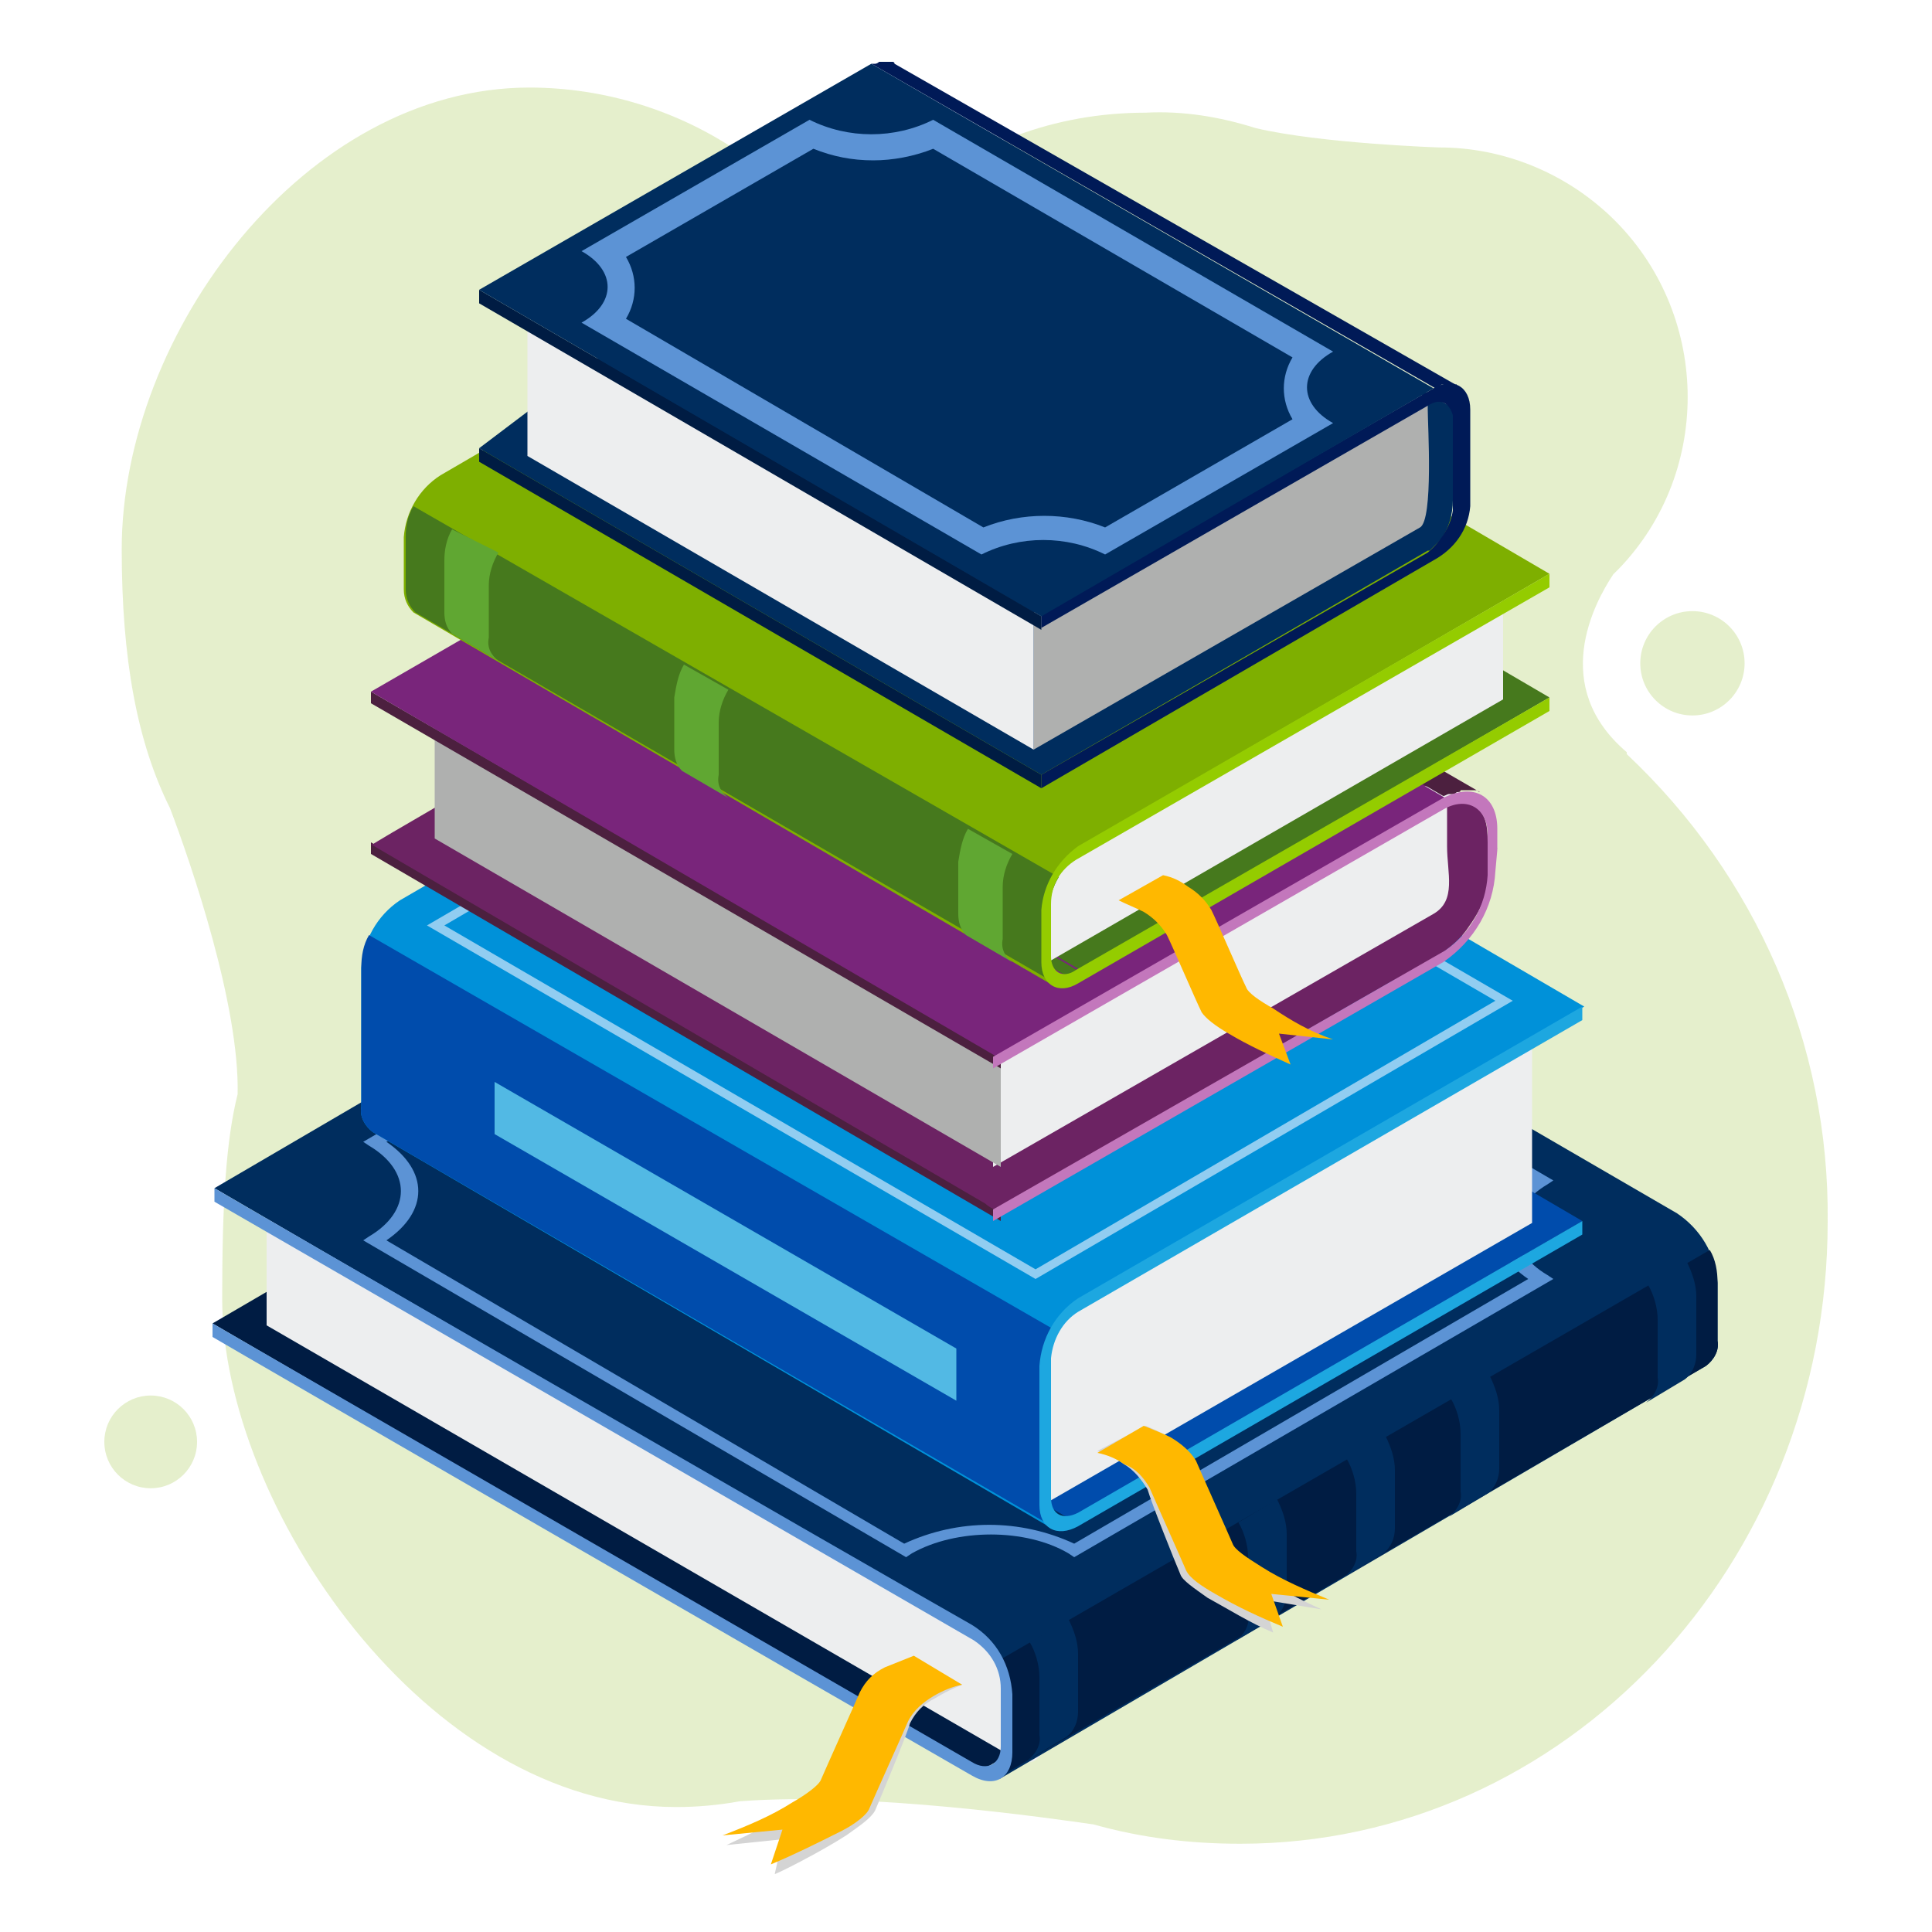
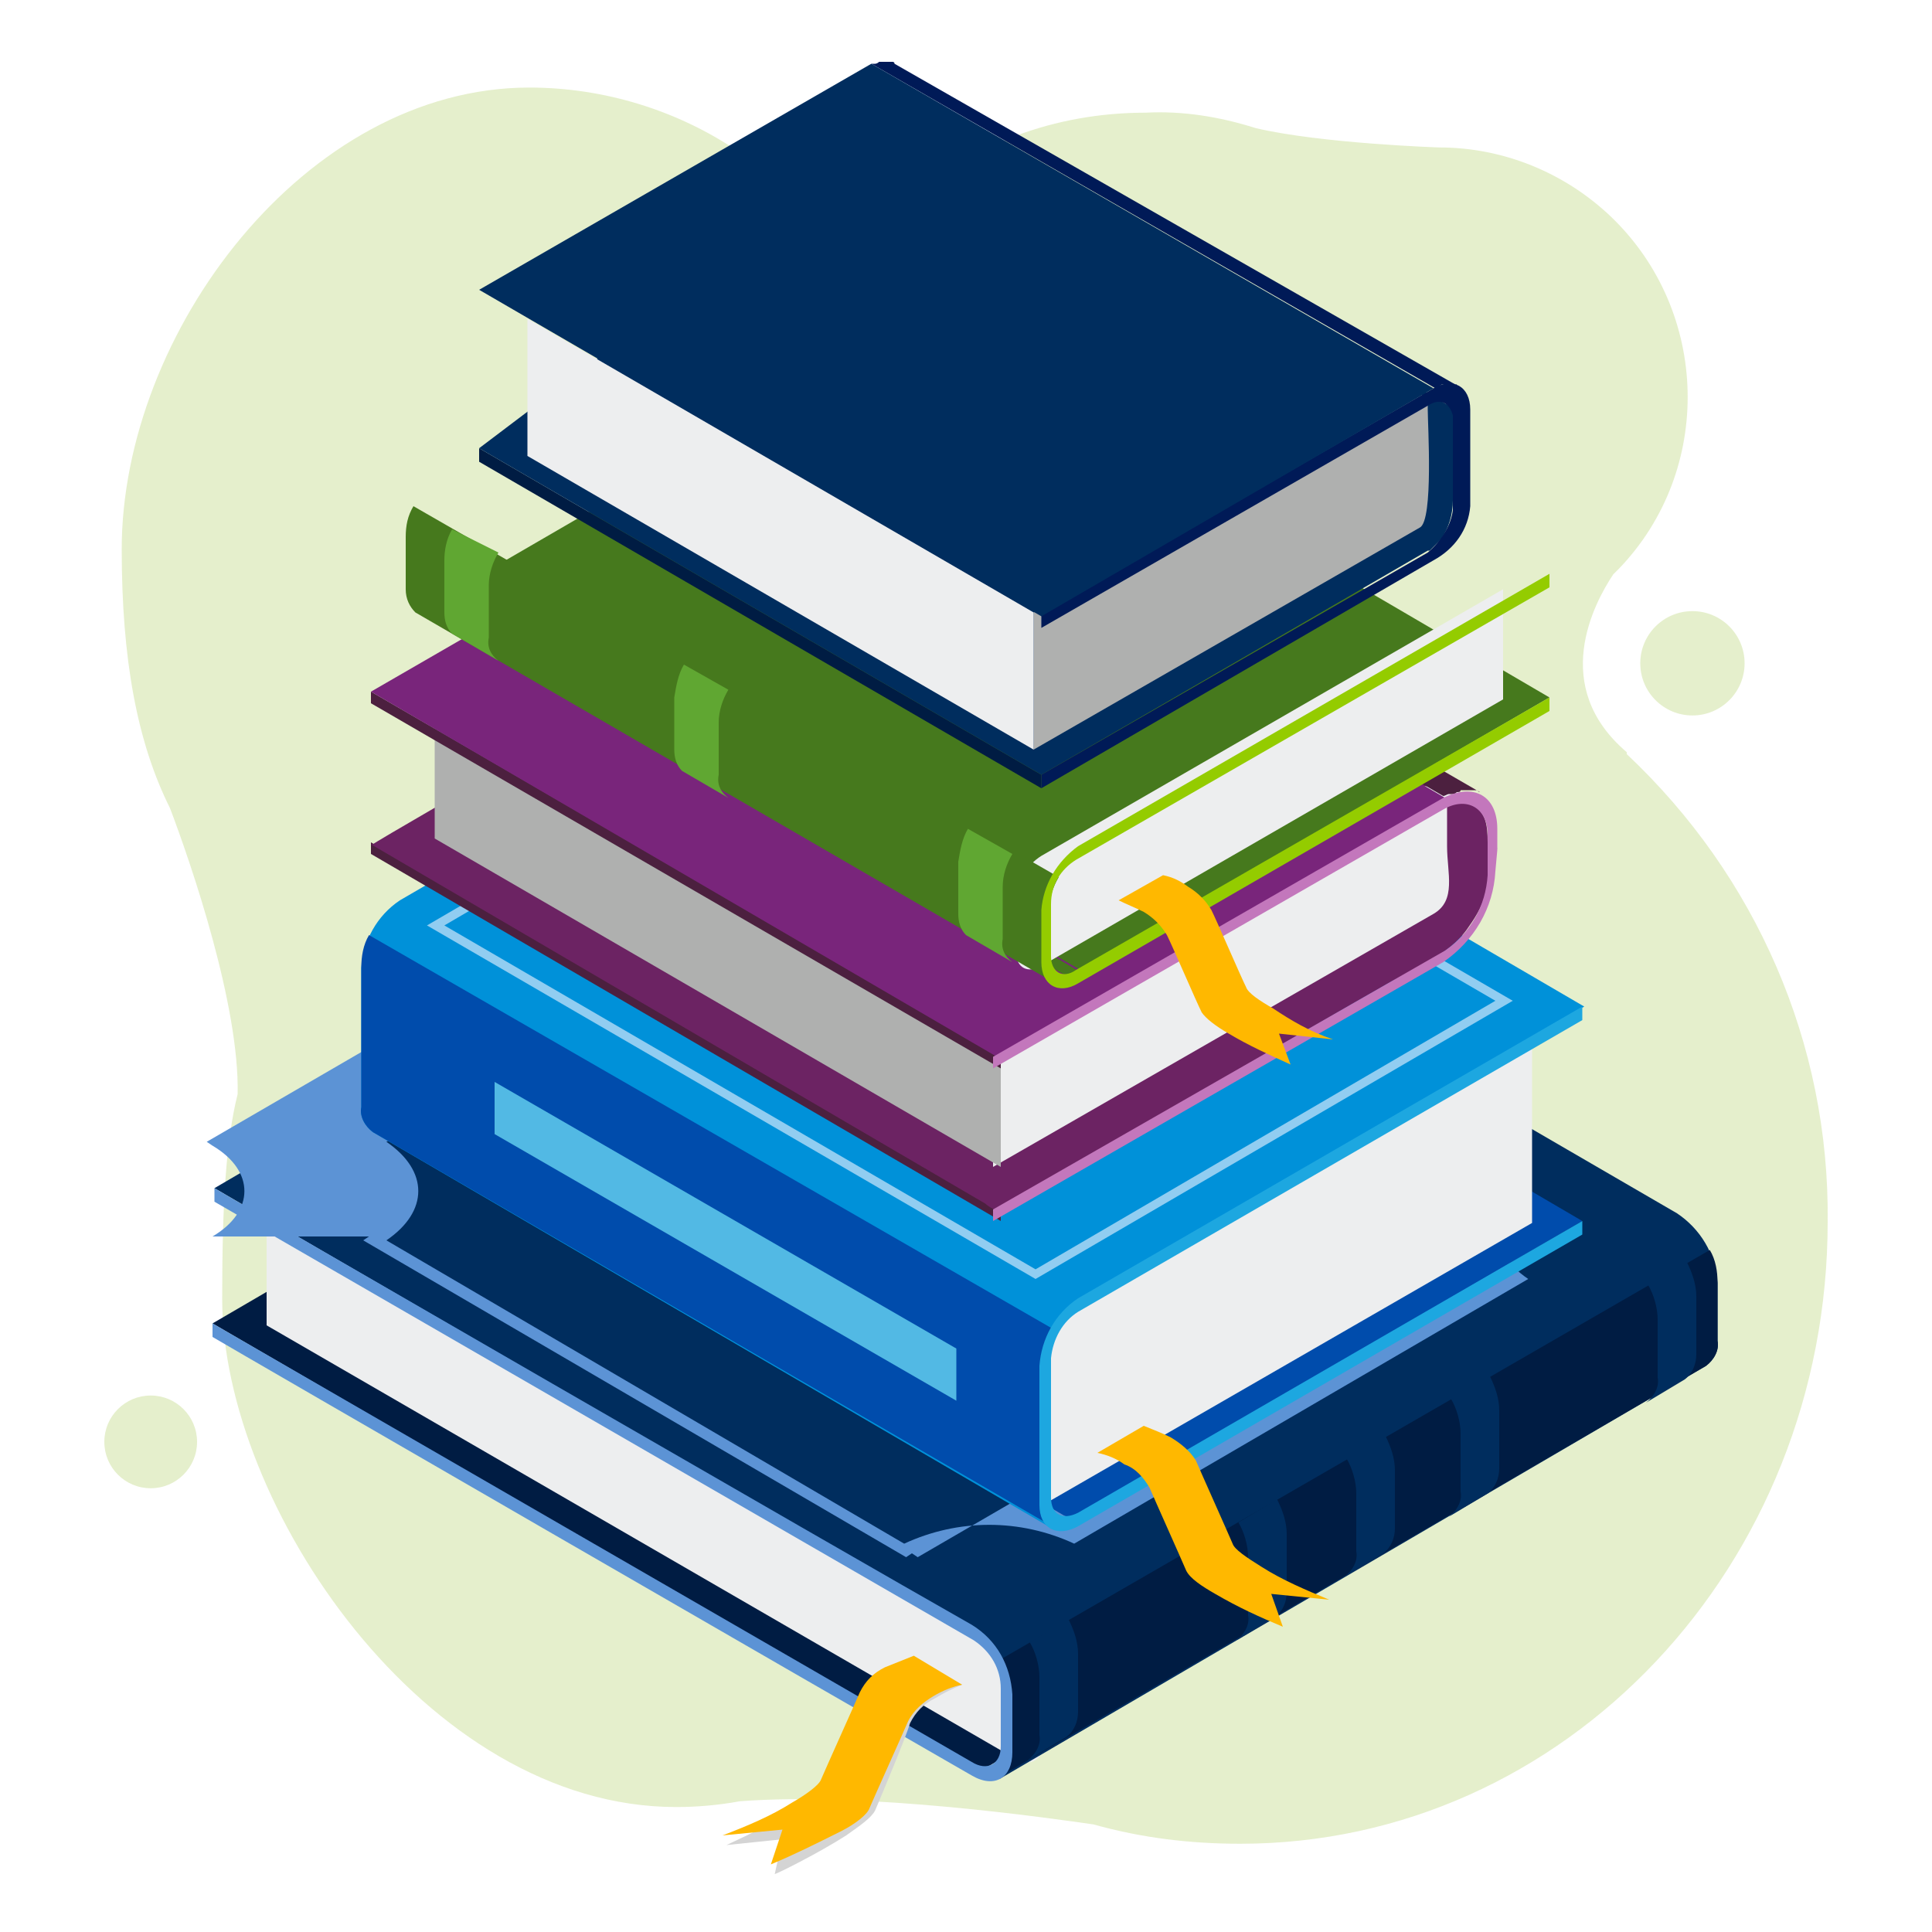
<svg xmlns="http://www.w3.org/2000/svg" xml:space="preserve" id="Layer_1" x="0" y="0" version="1.1" viewBox="0 0 100 100">
  <style>.st0{opacity:.2;fill:#7eaf00;enable-background:new}.st1{fill:#001c43}.st2{fill:#edeeef}.st3{fill:#002d5e}.st4{fill:#5c93d5}.st5{fill:#d4d4d4}.st6{fill:#ffb800}.st7{display:none}.st8{display:inline;fill:#9cbde4}.st9{fill:#004cac}.st15{fill:#4c203f}.st17{fill:#afb0af}.st21{fill:#46791d}.st24{fill:#60a732}.st25{fill:#001a57}</style>
  <g transform="translate(0 3.532)">
    <path d="M56.6 90.9c2.5.7 5 1 7.6 1 16.8 0 30.4-14.4 30.4-32.2.1-9.2-3.7-17.9-10.4-24.2v-.1c-4-3.4-1.7-7.7-.7-9.2l.3-.3c4.9-5.1 4.7-13.3-.4-18.2-2.4-2.3-5.6-3.6-8.9-3.6 0 0-6.1-.2-9.5-1-1.9-.6-3.8-.9-5.7-.8-4.8 0-9 1.7-11.9 4.3-3 1.5-6.3-.2-8-1.4-.3-.2-.6-.5-.9-.7l-.2-.2h-.1C35.1 2.2 31.3 1 27.4 1 15.8 1 6.3 13.7 6.3 24.9c0 5.7.8 10 2.5 13.4 1.1 2.9 3.6 10.2 3.5 14.8-.6 2.4-.8 5.6-.8 10.6C11.5 74.3 22 90 35 90c1.1 0 2.2-.1 3.3-.3 6.6-.5 16.2.9 18.3 1.2z" class="st0" />
    <circle cx="87.6" cy="30.8" r="2.7" class="st0" />
    <circle cx="7.8" cy="71.1" r="2.4" class="st0" />
  </g>
  <path d="m11 68.5 36.7-21.4 39.1 22.7c.3.2.7.3 1 .1L51.2 91.4c-.3.2-.7.1-1-.1l22.5-13.1-22.5 13.1L11 68.5z" class="st1" />
  <path d="M13.8 62.3v6.3L52.5 91c.8.5 1.5.1 1.5-.8v-3c-.1-1-.6-1.9-1.4-2.5L13.8 62.3z" class="st2" />
  <path d="M47.7 40.1c1 .6 32.4 18.8 39.1 22.7 1.2.8 2 2.1 2.1 3.6v3c.1.5-.2 1-.6 1.3L51.7 92.1c.4-.3.7-.8.6-1.3v-3c-.1-1.5-.8-2.8-2.1-3.6-6.7-3.9-38.1-22.1-39.1-22.7l36.6-21.4z" class="st3" />
  <path d="M88.5 64.7c.3.5.4 1.1.4 1.7v3c.1.5-.2 1-.6 1.3L51.5 92.1c.4-.3.7-.8.6-1.3v-3c0-.6-.2-1.3-.5-1.8l36.9-21.3z" class="st1" />
-   <path d="M11.1 61.5v.7l39.3 22.7c.9.6 1.4 1.5 1.4 2.5v3c0 .9-.7 1.3-1.5.8L11 68.5v.7c1 .6 32.5 18.8 39.3 22.7 1.2.7 2.1.1 2.1-1.2v-3c-.1-1.5-.8-2.8-2.1-3.6-6.7-3.8-38.2-22-39.2-22.6zM19.1 64l-.3.2 28.1 16.4.3-.2c2.3-1.3 5.9-1.3 8.1 0l.3.2 24.8-14.4-.3-.2c-2.2-1.3-2.2-3.4 0-4.7l.3-.2-28.1-16.4-.3.2c-2.2 1.3-5.9 1.3-8.1 0l-.3-.2-24.8 14.4.3.2c2.2 1.3 2.2 3.4 0 4.7zm27.7 15.9L20 64.2c2.2-1.5 2.2-3.6 0-5.1l23.6-13.7c2.8 1.3 6 1.3 8.7 0l26.8 15.7c-2.2 1.5-2.2 3.6 0 5.1L55.6 79.9c-2.8-1.3-6-1.3-8.8 0z" class="st4" />
+   <path d="M11.1 61.5v.7l39.3 22.7c.9.6 1.4 1.5 1.4 2.5v3c0 .9-.7 1.3-1.5.8L11 68.5v.7c1 .6 32.5 18.8 39.3 22.7 1.2.7 2.1.1 2.1-1.2v-3c-.1-1.5-.8-2.8-2.1-3.6-6.7-3.8-38.2-22-39.2-22.6zM19.1 64l-.3.2 28.1 16.4.3-.2l.3.2 24.8-14.4-.3-.2c-2.2-1.3-2.2-3.4 0-4.7l.3-.2-28.1-16.4-.3.2c-2.2 1.3-5.9 1.3-8.1 0l-.3-.2-24.8 14.4.3.2c2.2 1.3 2.2 3.4 0 4.7zm27.7 15.9L20 64.2c2.2-1.5 2.2-3.6 0-5.1l23.6-13.7c2.8 1.3 6 1.3 8.7 0l26.8 15.7c-2.2 1.5-2.2 3.6 0 5.1L55.6 79.9c-2.8-1.3-6-1.3-8.8 0z" class="st4" />
  <path d="m37.6 95.5 2.9-.3-.4 1.8c.1 0 2.3-1.1 3.7-2 .7-.5 1.3-.9 1.5-1.3.3-.7 1.6-3.8 1.8-4.5.3-.6.7-1 1.3-1.3.5-.3.9-.5 1.4-.7l-2.6-1.4c-.5.2-1 .4-1.4.7-.6.3-1 .8-1.3 1.3-.3.7-1.6 3.8-1.8 4.5-.1.3-.7.8-1.5 1.3-1.1.7-2.3 1.3-3.6 1.9z" class="st5" />
  <path d="m37.4 95 3.1-.3-.6 1.8c1.2-.5 2.4-1.1 3.6-1.7.8-.4 1.4-.9 1.5-1.2.3-.7 1.7-3.8 2-4.5.3-.6.8-1 1.3-1.3.5-.3 1-.5 1.5-.6l-2.5-1.5-1.5.6c-.6.3-1 .7-1.3 1.3-.3.7-1.7 3.8-2 4.5-.1.3-.8.8-1.5 1.2-1.1.7-2.3 1.2-3.6 1.7z" class="st6" />
  <path d="M55.3 83.8c.3.6.5 1.2.5 1.8v3c0 .5-.2 1-.6 1.3l-2 1.2c.4-.3.7-.8.6-1.3v-3c0-.6-.2-1.3-.5-1.8l2-1.2zM66.1 77.6c.3.6.5 1.2.5 1.8v3c0 .5-.2 1-.6 1.3l-2 1.2c.4-.3.7-.8.6-1.3v-3c0-.6-.2-1.3-.5-1.8l2-1.2zM71.7 74.3c.3.6.5 1.2.5 1.8v3c0 .5-.2 1-.6 1.3l-2 1.2c.4-.3.7-.8.6-1.3v-3c0-.6-.2-1.3-.5-1.8l2-1.2zM77.1 71.2c.3.6.5 1.2.5 1.8v3c0 .5-.2 1-.6 1.3l-2 1.2c.4-.3.7-.8.6-1.3v-3c0-.6-.2-1.3-.5-1.8l2-1.2zM87.3 65.3c.3.6.5 1.2.5 1.8v3c0 .5-.2 1-.6 1.3l-2 1.2c.4-.3.7-.8.6-1.3v-3c0-.6-.2-1.3-.5-1.8l2-1.2z" class="st3" />
  <path d="M81.9 63.2 46.7 42.6l-26 15.1c-.3.2-.7.2-1 .1L55 78.4c.3.2.7.1 1-.1L34.4 65.6 56 78.3l25.9-15.1z" class="st9" />
  <path d="M79.3 52.9v10.4L53.8 78c-.8.4-1.4.1-1.4-.8V70c.1-1 .6-1.9 1.4-2.4l25.5-14.7z" class="st2" />
  <path fill="#0091d9" d="m46.7 31.5-26 15.1c-1.2.8-1.9 2.1-2 3.5v7.2c-.1.5.2 1 .6 1.3l35.3 20.6c-.4-.3-.6-.8-.6-1.3v-7.2c.1-1.4.8-2.7 2-3.5l26-15.1-35.3-20.6z" />
  <path d="M19.1 48.4c-.3.5-.4 1.1-.4 1.7v7.2c-.1.5.2 1 .6 1.3l35.5 20.6c-.4-.3-.6-.8-.6-1.3v-7.2c0-.6.2-1.2.5-1.8L19.1 48.4z" class="st9" />
  <path fill="#1da7e0" d="M81.9 52.1v.7L55.8 67.9c-.8.5-1.3 1.4-1.4 2.4v7.2c0 .9.6 1.2 1.4.8l26.1-15.1v.7L55.8 79c-1.1.6-2 .1-2-1.1v-7.2c.1-1.4.8-2.7 2-3.5l26.1-15.1z" />
  <path fill="#91cdf1" d="m46.8 33.5 31.5 18.3-24.7 14.4-31.5-18.3 24.7-14.4zm6.8 32.2 23.8-13.9L46.8 34 23 47.9l30.6 17.8z" />
-   <path d="m68.4 83.3-3-.5.5 1.7c-1.2-.5-2.3-1.2-3.4-1.8-.7-.5-1.3-.9-1.4-1.2-.3-.7-1.5-3.7-1.7-4.4-.3-.5-.7-1-1.2-1.3-.4-.3-.9-.5-1.4-.7l2.5-1.3c.5.2.9.4 1.4.7.5.3 1 .7 1.2 1.3.3.7 1.5 3.7 1.7 4.4.1.3.7.8 1.4 1.2 1.1.8 2.3 1.4 3.4 1.9z" class="st5" />
  <path d="m68.8 82.8-3-.3.6 1.7c-1.2-.5-2.3-1-3.5-1.7-.7-.4-1.3-.8-1.5-1.2-.3-.7-1.6-3.6-1.9-4.3-.3-.5-.7-1-1.3-1.2-.4-.3-.9-.5-1.4-.6l2.4-1.4c.5.2 1 .4 1.4.6.5.3 1 .7 1.3 1.2.3.7 1.6 3.6 1.9 4.3.1.3.7.7 1.5 1.2 1.1.7 2.3 1.2 3.5 1.7z" class="st6" />
  <path fill="#52b9e4" d="M49.5 69.8v2.7L25.6 58.7V56l23.9 13.8z" />
  <path fill="#82496c" d="M77 44.2 44.4 25.3l.5-.3 32.6 18.9-.5.3z" />
  <path d="m51.8 63.2-32.6-19v-.6l32.6 18.9v.7z" class="st15" />
  <path fill="#6c2363" d="M77 44.2v-.6c0-.9-.1-1.5-.7-1.9-.5-.3-1.1-.6-1.6-.9L44.3 23c-.1 0-.2-.1-.2-.1.7.5.6 1.4.6 2.2v1.6c-.2 1.5-1 2.9-2.4 3.7-.5.3-23 13.2-23 13.3h-.1L51 62.3c.1.1.4.3.5.3.2 0 18.2-10.5 20-11.5C73 50.2 75 49.5 76 48c1-1.4 1.1-2.2 1-3.8z" />
  <path d="M75.5 40.8c-.3-.2-.5-.4-.8-.6-.1.2-.2.3-.4.4-.1 0-.2 0-.3.1-.2 0-.5 0-.6-.2l-22 12.6v7.3l22.8-13.1c1.2-.7.7-2.1.7-3.5v-2.1c-.2 0 .9-.6.6-.9z" class="st2" />
  <path d="M75.2 41.1c.1 0 .1 0 .2-.1.1 0 .2 0 .2-.1h.8c.1 0 .1.1.2.1L44.1 22.2s-.1 0-.1-.1H42.9c-.1 0-.1 0-.2.1H42.4c-.1 0-.2.1-.3.1l32.6 18.9c.1 0 .2-.1.3-.1h.2z" class="st15" />
  <path d="m51.8 60.4-29.3-17v-7.3l29.3 17v7.3z" class="st17" />
  <path d="M51.8 55.3 19.2 36.4v-.6l32.6 18.9v.6z" class="st15" />
  <path fill="#79257b" d="M51.6 54.7 19.2 35.8l23.2-13.4 32.4 18.9-23.2 13.4z" />
  <path fill="#c377bc" d="M77.5 44v-1.1c0-1.7-1.2-2.4-2.8-1.6L51.4 54.7v.6l23.3-13.4c1.2-.7 2.3-.1 2.3 1.3v2.1c-.1 1.6-.9 3-2.2 3.9L51.4 62.6v.6l23.3-13.4c1.6-1.1 2.6-2.8 2.7-4.7l.1-1.1z" />
  <path d="m80.2 36.1-33-19.3-24.3 14.1c-.3.2-.6.2-.9.1l33 19.4c.3.1.7.1.9-.1L35.7 38.4l20.2 11.8 24.3-14.1z" class="st21" />
  <path d="M77.8 30.5v5.7L53.9 50c-.7.4-1.3.1-1.3-.7v-2.7c0-.9.5-1.8 1.3-2.3l23.9-13.8z" class="st2" />
-   <path fill="#7eaf00" d="M47.2 10.4 22.8 24.6c-1.1.7-1.8 1.9-1.9 3.2v2.7c0 .5.2.9.5 1.2L54.5 51c-.4-.3-.6-.7-.5-1.2v-2.7c.1-1.3.8-2.5 1.9-3.3l24.3-14.1-33-19.3z" />
  <path d="M21.4 26.2c-.3.5-.4 1-.4 1.6v2.7c0 .5.2.9.5 1.2L54.8 51c-.4-.3-.6-.7-.5-1.2v-2.7c0-.6.2-1.2.5-1.7L21.4 26.2z" class="st21" />
  <path fill="#94cc00" d="M80.2 29.7v.7L55.7 44.5c-.8.5-1.3 1.3-1.3 2.3v2.7c0 .8.6 1.2 1.3.7l24.5-14.1v.7L55.8 50.9c-1 .6-1.9.1-1.9-1.1v-2.7c.1-1.3.8-2.5 1.9-3.3l24.4-14.1z" />
  <path d="m69 53.8-2.8-.3.6 1.6c-1.1-.5-2.2-1-3.2-1.6-.7-.4-1.2-.8-1.4-1.1-.3-.6-1.5-3.4-1.8-4-.3-.5-.7-.9-1.2-1.2-.4-.2-.9-.4-1.3-.6l2.3-1.3c.5.1.9.3 1.3.6.5.3.9.7 1.2 1.2.3.6 1.5 3.4 1.8 4 .1.3.7.7 1.4 1.1.9.6 1.9 1.2 3.1 1.6z" class="st6" />
  <path d="M50.1 42.9c-.3.5-.4 1.1-.5 1.7v2.7c0 .4.1.8.4 1.1l2.4 1.4c-.4-.3-.6-.7-.5-1.2v-2.7c0-.6.2-1.2.5-1.7l-2.3-1.3zM23.4 27.4c-.3.5-.4 1.1-.4 1.6v2.7c0 .4.1.8.4 1.1l2.4 1.4c-.4-.3-.6-.7-.5-1.2v-2.7c0-.6.2-1.2.5-1.7l-2.4-1.2zM35.4 34.4c-.3.5-.4 1.1-.5 1.7v2.7c0 .4.1.8.4 1.1l2.4 1.4c-.4-.3-.6-.7-.5-1.2v-2.7c0-.6.2-1.2.5-1.7l-2.3-1.3z" class="st24" />
  <path d="M75.3 19.9H74.7c-.1 0-.1 0-.2.1-.1 0-.1.1-.2.1L45.1 3.3h.2s.1 0 .2-.1h.7s.1 0 .1.1L75.5 20s-.1 0-.1-.1h-.1z" class="st25" />
  <path d="M53.9 40.1 24.8 23.2v.7l29.1 16.9v-.7z" class="st1" />
  <path d="M75.7 20.7c.1 0-.4.4-.3.5.3.4-.2 4.3-.2 4.7 0 .7-.2 1.4-.6 2l-.6.6h-.1l-20 11.6-29.1-16.9L44.9 8l.2-.2c.1-.1.2-.1.2-.2.1-.1.2-.2.2-.3.1-.1.1-.2.2-.3.1-.1.1-.2.2-.3.1-.1.1-.2.1-.3 0-.1.1-.2.1-.3V4.5c0-.1 0-.2-.1-.2v-.1l-.1-.1L75 21l.7-.3z" class="st3" />
  <path d="M53.5 31.7v7.1l20-11.5c.7-.4.4-5.3.4-6.1v-.5c-.8-.3.3-1-.5-.6L53.5 31.7z" class="st17" />
  <path d="M53.5 31.7 27.3 16.5v7.1l26.2 15.2v-7.1z" class="st2" />
-   <path d="M53.9 31.9 24.8 15v.7l29.1 16.9v-.7z" class="st1" />
  <path d="m73.9 21-20 11.5v-.7l20.3-11.7c1-.6 1.9-.1 1.9 1.1v5c-.1 1.2-.8 2.2-1.9 2.8L53.9 40.8v-.7l20-11.5c.7-.6 1.2-1.4 1.3-2.2v-4.9c-.2-.7-.7-.9-1.3-.5z" class="st25" />
  <path d="M74.2 20.1 45.1 3.3 24.8 15l29.1 16.9 20.3-11.8z" class="st3" />
-   <path d="m30.1 13 11.8-6.8c2 1 4.4 1 6.4 0l20.7 12c-1.8 1-1.8 2.7 0 3.7l-11.8 6.8c-2-1-4.4-1-6.4 0l-20.7-12c1.8-1 1.8-2.7 0-3.7zm20.8 14.3c2-.8 4.3-.8 6.3 0l9.7-5.6c-.6-1-.6-2.2 0-3.2L48.3 7.7c-1 .4-2.1.6-3.1.6-1.1 0-2.1-.2-3.1-.6l-9.7 5.6c.6 1 .6 2.2 0 3.2l18.5 10.8z" class="st4" />
</svg>